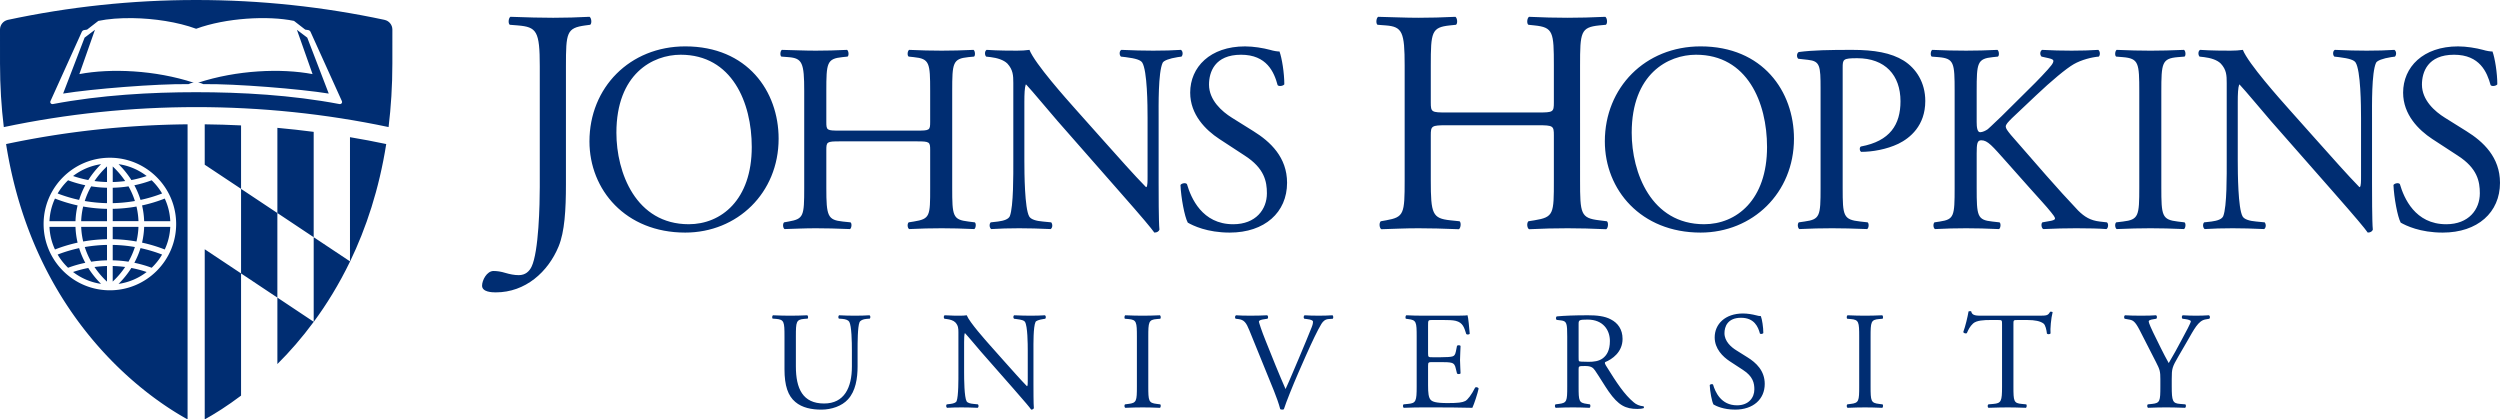
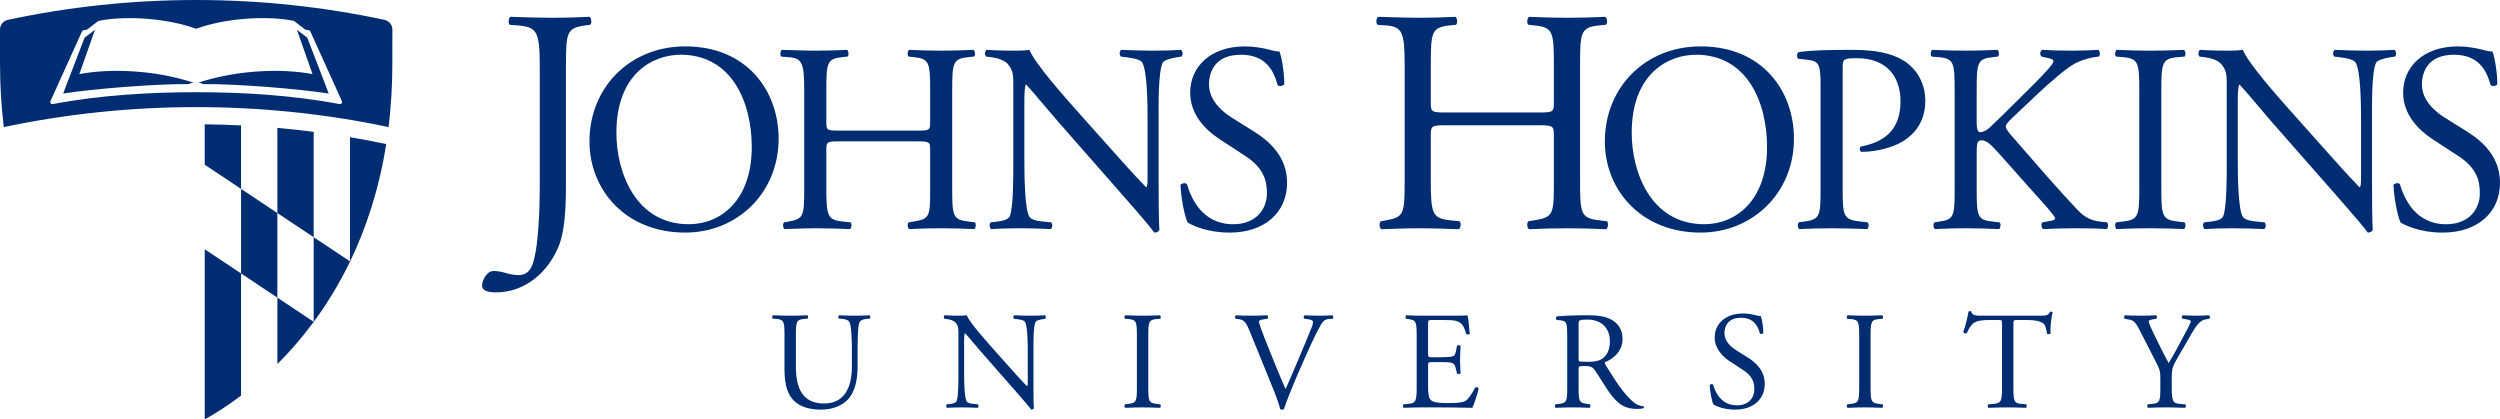
<svg xmlns="http://www.w3.org/2000/svg" height="62.599" width="373.146" viewBox="0.0 0.0 373.146 62.599">
  <g fill="#002d72">
-     <path fill-rule="evenodd" d="M24.194 37.995a21.884 21.884 0 00-3.22-.963c-.234.756-.544 1.489-.92 2.191.874.181 1.739.426 2.584.743a8.991 8.991 0 001.556-1.971m-14.034 1.971a17.259 17.259 0 012.572-.739c-.38-.706-.691-1.439-.922-2.191-1.09.235-2.159.556-3.206.959a9.028 9.028 0 001.556 1.971M8.604 28.878a21.659 21.659 0 003.206.96c.231-.752.542-1.484.92-2.188-.873-.182-1.731-.426-2.57-.741a9.134 9.134 0 00-1.556 1.969m14.034-1.969a17.662 17.662 0 01-2.584.745c.38.704.686 1.433.92 2.185a21.288 21.288 0 003.22-.961 9.096 9.096 0 00-1.556-1.969m2.777 6.103c-.055-1.2-.341-2.34-.825-3.375a22.123 22.123 0 01-3.386 1.025c.18.767.285 1.555.312 2.35zm-4.211 3.203a22.253 22.253 0 013.386 1.022c.484-1.034.77-2.172.825-3.374h-3.899a12.144 12.144 0 01-.312 2.351m-.835-.166c.168-.715.271-1.445.297-2.185h-3.842v1.839c1.198.024 2.381.136 3.545.346m-1.195 3.015a11.847 11.847 0 00.96-2.194 21.922 21.922 0 00-3.31-.315v2.301c.785.019 1.573.087 2.35.207m-1.48 3.312c1.566-.229 2.998-.854 4.197-1.774a16.711 16.711 0 00-2.285-.603 13.444 13.444 0 01-1.913 2.376m.986-2.526c-.614-.083-1.235-.126-1.856-.145v2.324c.711-.666 1.334-1.395 1.856-2.179m-5.503.152a16.695 16.695 0 00-2.271.6c1.192.916 2.621 1.542 4.181 1.77a13.502 13.502 0 01-1.91-2.37m.924-.149c.527.785 1.153 1.52 1.87 2.189V39.704c-.623.019-1.25.068-1.87.149m-1.446-2.981c.24.757.56 1.492.958 2.192.782-.121 1.57-.19 2.359-.209V36.554a21.985 21.985 0 00-3.316.318m-.237-.824c1.167-.21 2.354-.323 3.554-.346v-1.839h-3.855c.031.74.128 1.472.301 2.185m-5.035-2.185c.054 1.202.34 2.34.823 3.374a22.087 22.087 0 013.376-1.021 11.967 11.967 0 01-.314-2.353zm4.199-3.201a22.242 22.242 0 01-3.376-1.025c-.482 1.035-.769 2.175-.823 3.375h3.885a11.93 11.93 0 01.314-2.35m.834.164a11.184 11.184 0 00-.299 2.186h3.855v-1.84a22.475 22.475 0 01-3.556-.346m1.195-3.013c-.399.699-.715 1.433-.959 2.189a22.095 22.095 0 003.32.32V28.024c-.794-.02-1.585-.089-2.361-.211m1.478-3.31c-1.56.226-2.989.853-4.181 1.769.744.255 1.502.456 2.271.6a13.493 13.493 0 011.91-2.369m-.986 2.519c.62.084 1.248.133 1.87.146v-2.333a12.447 12.447 0 00-1.87 2.186m5.505-.147a16.711 16.711 0 002.285-.603c-1.2-.92-2.631-1.545-4.197-1.77.739.725 1.376 1.526 1.913 2.373m-.925.149a12.545 12.545 0 00-1.857-2.175v2.32c.621-.014 1.242-.06 1.857-.145m1.452 2.981c-.24-.757-.56-1.491-.956-2.19-.775.121-1.564.19-2.354.21v2.297c1.119-.022 2.221-.131 3.31-.318m-3.31 3.007h3.842c-.026-.739-.129-1.469-.297-2.183a22.749 22.749 0 01-3.545.343zm-.426-9.466c-5.454 0-9.891 4.438-9.891 9.891 0 5.456 4.438 9.894 9.891 9.894 5.455 0 9.893-4.438 9.893-9.894 0-5.454-4.438-9.891-9.893-9.891m11.598-4.989c-9.115.085-18.216 1.062-27.089 2.947 3.911 24.78 19.395 36.846 27.089 41.095z" />
    <path d="M46.819 48.033c.004-.004.006-.005.01-.009l-.01-.006zm5.412-8.988a.135.135 0 01.015-.03l-.015-.009z" />
    <path d="M29.281 0c-9.649 0-19.058 1.029-28.131 2.969l-.035.012C.479 3.14 0 3.717 0 4.406l.002 5.084c0 3.344.203 6.494.566 9.48 18.835-3.978 38.627-3.977 57.432-.005.36-2.984.564-6.134.564-9.475l.002-5.084c0-.706-.503-1.3-1.168-1.438l-.019-.008C48.319 1.025 38.919 0 29.281 0zm46.906 2.508c-.283.145-.382 1-.093 1.191l1.189.094c2.808.24 3.283.812 3.283 6.095v17.994c0 2.569-.144 9.712-1.238 11.952-.331.665-.904 1.234-1.902 1.234-.667 0-1.332-.14-1.998-.334-.619-.189-1.194-.285-1.766-.285-.999 0-1.709 1.383-1.709 2.191 0 .953 1.474 1 2.045 1 4.426 0 7.805-3.046 9.379-6.857.904-2.189 1.094-5.474 1.094-9.233V9.888c0-5.047.098-5.712 2.906-6.095l.711-.094c.287-.191.191-1.046-.098-1.191-1.901.095-3.521.146-5.426.146-1.997 0-3.613-.051-6.377-.146zm129.52.002c-.29.144-.38.999-.1 1.189l1.24.094c2.47.191 2.81 1 2.81 6v17.138c0 4.999-.1 5.475-2.76 5.951l-.81.143c-.29.285-.19 1.044.09 1.188 1.86-.049 3.48-.143 5.53-.143 1.85 0 3.47.045 6.04.143.28-.144.38-.999.1-1.188l-1.38-.143c-2.67-.286-2.91-.952-2.91-5.951v-6.715c0-1.427.1-1.521 2.38-1.521h13.62c2.28 0 2.37.094 2.37 1.521v6.715c0 4.999 0 5.475-2.9 5.951l-.9.143c-.29.285-.19 1.044.1 1.188 2.09-.098 3.8-.143 5.75-.143 1.86 0 3.48.045 5.76.143.29-.144.38-.999.1-1.188l-1.14-.143c-2.77-.334-2.86-.952-2.86-5.951V9.793c0-5.0.09-5.713 2.86-6l.99-.094c.29-.19.2-1.046-.09-1.189-2.14.096-3.76.142-5.62.142-1.95 0-3.57-.046-5.75-.142-.29.144-.39.999-.1 1.189l.9.094c2.81.287 2.9 1 2.9 6v5.476c0 1.475-.09 1.52-2.37 1.52h-13.62c-2.28 0-2.38-.045-2.38-1.52v-5.476c0-5.0.1-5.713 2.85-6l.91-.094c.29-.19.19-1.046-.09-1.189-2.05.096-3.67.142-5.52.142-2.05 0-3.67-.096-6-.142zm-185.89.197c3.183.049 6.692.568 9.455 1.584h.012c4.419-1.626 10.753-1.979 14.598-1.172l1.677 1.301.452.07c.15.02.27.126.32.221l4.68 10.341c.151.288-.086.531-.354.479-7.122-1.354-14.677-1.77-21.375-1.77h-.006c-6.7 0-14.252.416-21.373 1.77-.27.052-.505-.191-.353-.479l4.677-10.341c.052-.095.169-.201.323-.221l.447-.07 1.678-1.301c1.442-.303 3.233-.442 5.142-.412zm-5.646 1.742l-1.545 1.17-3.205 8.347c4.277-.693 13.937-1.476 18.722-1.41.195-.087.435-.211.778-.211-5.764-1.888-12.374-2.174-17.076-1.285zm30.146 0l2.334 6.611c-4.704-.889-11.322-.603-17.086 1.285.346 0 .586.124.778.211 4.788-.066 14.45.717 18.726 1.41l-3.207-8.347zm57.959 2.473c-8.267 0-14.295 6.147-14.295 14.179 0 7.227 5.384 13.614 14.295 13.614 7.76 0 13.94-5.907 13.94-14.018 0-7.068-4.66-13.775-13.94-13.775zm151.55 0c-8.27 0-14.29 6.147-14.29 14.179 0 7.227 5.38 13.614 14.29 13.614 7.75 0 13.94-5.907 13.94-14.018 0-7.068-4.66-13.775-13.94-13.775zm-67.99.002c-5.22 0-8.19 3.091-8.19 6.907 0 3.29 2.32 5.581 4.34 6.906l3.81 2.492c2.93 1.885 3.3 3.854 3.3 5.621 0 2.412-1.66 4.619-5.03 4.619-4.65 0-6.3-3.936-6.9-5.982-.16-.242-.76-.162-.97.119.08 1.888.61 4.738 1.09 5.623.76.441 2.89 1.487 6.26 1.487 5.22 0 8.56-3.015 8.56-7.43 0-3.818-2.5-6.146-5.03-7.713l-3.21-2.006c-1.48-.922-3.41-2.613-3.41-4.941 0-1.849.84-4.455 4.78-4.455 3.85 0 4.94 2.607 5.46 4.537.2.237.84.12 1-.121 0-1.687-.36-3.935-.72-4.899-.32 0-.88-.083-1.4-.244-1.05-.28-2.49-.519-3.74-.519zm181.05 0c-5.22 0-8.2 3.091-8.2 6.907 0 3.29 2.33 5.581 4.34 6.906l3.82 2.492c2.93 1.885 3.29 3.854 3.29 5.621 0 2.412-1.65 4.619-5.02 4.619-4.66 0-6.31-3.936-6.91-5.982-.16-.242-.76-.162-.96.119.08 1.888.6 4.738 1.08 5.623.77.441 2.89 1.487 6.27 1.487 5.22 0 8.55-3.015 8.55-7.43 0-3.818-2.49-6.146-5.02-7.713l-3.21-2.006c-1.49-.922-3.42-2.613-3.42-4.941 0-1.849.85-4.455 4.79-4.455 3.85 0 4.93 2.607 5.46 4.537.2.237.84.12 1-.121 0-1.687-.36-3.935-.72-4.899-.32 0-.89-.083-1.41-.244-1.04-.28-2.49-.519-3.73-.519zm-250.18.519c-.24.119-.32.844-.08 1.004l1.04.08c2.09.161 2.37.846 2.37 5.063v14.457c0 4.216-.08 4.62-2.33 5.019l-.68.121c-.24.24-.16.883.08 1.004 1.57-.04 2.93-.121 4.66-.121 1.57 0 2.93.039 5.1.121.24-.121.32-.844.08-1.004l-1.16-.121c-2.25-.241-2.45-.803-2.45-5.019v-5.663c0-1.205.08-1.285 2-1.285h11.49c1.93 0 2.01.08 2.01 1.285v5.663c0 4.216 0 4.62-2.45 5.019l-.76.121c-.25.24-.17.883.08 1.004 1.76-.082 3.2-.121 4.86-.121 1.56 0 2.93.039 4.85.121.24-.121.32-.844.08-1.004l-.96-.121c-2.33-.281-2.41-.803-2.41-5.019v-14.457c0-4.217.08-4.821 2.41-5.063l.85-.08c.23-.16.15-.885-.08-1.004-1.81.081-3.18.119-4.74.119-1.66 0-3.02-.038-4.86-.119-.25.119-.33.844-.08 1.004l.76.08c2.37.242 2.45.846 2.45 5.063v4.617c0 1.246-.08 1.287-2.01 1.287h-11.49c-1.92 0-2-.041-2-1.287v-4.617c0-4.217.08-4.821 2.4-5.063l.77-.08c.24-.16.16-.885-.08-1.004-1.73.081-3.09.119-4.66.119-1.73 0-3.09-.078-5.06-.119zm30.56 0c-.31.163-.32.767-.07 1.008l.68.076c.96.122 1.92.404 2.49.967.84.921.88 1.767.88 2.89v11.608c0 1.927.04 6.826-.52 8.271-.2.445-.84.683-1.77.803l-1.08.121c-.25.24-.21.804.07 1.004 1.41-.08 2.5-.121 4.18-.121 1.49 0 2.9.041 4.7.121.28-.2.32-.681.08-1.004l-1.24-.121c-1.01-.08-1.81-.321-2.05-.766-.68-1.202-.72-6.422-.72-8.308v-8.756c0-1.205.04-2.127.2-2.609h.08c.84.883 3.57 4.176 4.66 5.42l9.31 10.605c3.5 3.973 4.66 5.38 5.15 6.063.44 0 .68-.203.76-.442-.12-1.044-.12-5.825-.12-7.031v-9.598c0-1.847-.08-6.826.6-8.273.16-.32.96-.643 2.25-.844l.56-.076c.24-.241.24-.807-.08-1.008-1.36.08-2.41.119-4.14.119-1.52 0-2.89-.039-4.74-.119-.32.119-.36.767-.07 1.008l.68.076c1.6.201 2.24.442 2.49.805.76 1.205.8 6.426.8 8.312v8.594c0 .844 0 1.487-.16 1.687h-.08c-1.89-1.928-3.86-4.175-6.63-7.269l-3.9-4.377c-1.32-1.484-6.06-6.786-6.86-8.836-.52.08-1.2.119-1.85.119-.72 0-2.85-0-4.54-.119zm129.18 0c-3.34 0-5.83.041-7.96.322-.32.161-.36.765-.08 1.006l1.45.16c1.8.199 1.88.882 1.88 4.297v14.819c0 4.216-.08 4.699-2.41 5.019l-.84.121c-.24.24-.16.883.09 1.004 1.76-.082 3.21-.121 4.89-.121 1.61 0 2.93.039 5.22.121.24-.121.32-.805.08-1.004l-1.09-.121c-2.56-.281-2.64-.803-2.64-5.019v-17.911c0-1.288.04-1.447 2.17-1.447 4.17 0 6.46 2.53 6.46 6.426 0 3.495-1.57 5.945-5.9 6.75-.24.079-.24.679.04.801 1.65 0 3.77-.362 5.54-1.205 1.73-.844 4.02-2.69 4.02-6.385 0-2.771-1.37-4.858-3.22-6.026-1.88-1.165-4.38-1.607-7.7-1.607zm39.49 0c-.24.12-.33.845-.08 1.006l1 .08c2.37.2 2.45.882 2.45 5.141v14.295c0 4.258-.08 4.822-2.45 5.103l-1 .119c-.25.24-.16.883.08 1.004 2.01-.081 3.37-.121 5.06-.121 1.61 0 2.97.04 4.98.121.24-.121.32-.844.08-1.004l-1-.119c-2.37-.281-2.46-.845-2.46-5.103v-14.295c0-4.259.09-4.941 2.46-5.141l1-.08c.24-.161.16-.886-.08-1.006-2.01.08-3.37.121-4.98.121-1.69 0-3.05-.041-5.06-.121zm12.45 0c-.32.163-.32.767-.08 1.008l.68.076c.97.122 1.93.404 2.49.967.85.921.88 1.767.88 2.89v11.608c0 1.927.05 6.826-.52 8.271-.2.445-.84.683-1.76.803l-1.09.121c-.24.24-.2.804.08 1.004 1.41-.08 2.49-.121 4.18-.121 1.48 0 2.89.041 4.7.121.28-.2.32-.681.08-1.004l-1.25-.121c-1-.08-1.8-.321-2.05-.766-.68-1.202-.72-6.422-.72-8.308v-8.756c0-1.205.04-2.127.21-2.609h.07c.84.883 3.58 4.176 4.66 5.42l9.32 10.605c3.49 3.973 4.66 5.38 5.14 6.063.44 0 .68-.203.76-.442-.12-1.044-.12-5.825-.12-7.031v-9.598c0-1.847-.08-6.826.6-8.273.16-.32.97-.643 2.25-.844l.57-.076c.24-.241.24-.807-.08-1.008-1.37.08-2.41.119-4.14.119-1.53 0-2.89-.039-4.74-.119-.32.119-.36.767-.08 1.008l.68.076c1.61.201 2.25.442 2.49.805.76 1.205.81 6.426.81 8.312v8.594c0 .844 0 1.487-.17 1.687h-.08c-1.88-1.928-3.85-4.175-6.62-7.269l-3.9-4.377c-1.32-1.484-6.06-6.786-6.87-8.836-.52.08-1.2.119-1.84.119-.73 0-2.85-0-4.54-.119zm-39.98.002c-.24.117-.32.841-.08 1.004l1.01.08c2.33.2 2.41.842 2.41 5.059v14.461c0 4.215-.08 4.697-2.21 5.017l-.81.123c-.24.281-.15.88.09 1.004 1.64-.084 3.01-.123 4.65-.123 1.57 0 2.94.039 4.9.123.25-.124.32-.844.08-1.004l-1.08-.123c-2.25-.242-2.33-.802-2.33-5.017v-5.182c0-1.406.08-1.928.68-1.928.97 0 1.61.802 3.9 3.371l3.21 3.615c1.53 1.729 2.57 2.812 3.33 3.776.28.362.57.683.57.926 0 .198-.4.318-.97.398l-.92.164c-.24.24-.12.92.16 1.004 1.85-.084 3.25-.123 4.9-.123 1.89 0 3.45.039 4.5.123.28-.124.36-.805.08-1.004l-1.08-.123c-1.37-.16-2.25-.683-3.22-1.646-3.13-3.292-6.22-6.909-10.04-11.286-.52-.641-.76-.964-.76-1.244 0-.321.36-.682.92-1.246l3.61-3.412c2.25-2.13 4.5-4.017 5.63-4.658 1.12-.644 2.69-1.045 3.73-1.125.24-.241.2-.804-.08-1.004-1.2.08-2.57.117-3.97.117-1.41 0-3.01-.037-4.42-.117-.32.2-.36.723-.08 1.004l1.08.24c.53.122.69.242.69.402 0 .16-.08.361-.29.64-.4.565-2.37 2.612-3.13 3.336l-4.33 4.295c-.45.401-1.49 1.448-2.05 1.928-.28.202-.77.445-1.13.445-.44 0-.52-.765-.52-1.527v-4.621c0-4.217.08-4.818 2.41-5.059l.76-.08c.25-.163.16-.886-.08-1.004-1.72.08-3.09.117-4.66.117-1.8 0-3.09-.037-5.06-.117zm-186.81.725c7.67 0 10.61 7.146 10.61 13.771 0 7.914-4.58 11.527-9.4 11.527-7.912 0-10.803-7.712-10.803-13.652 0-8.795 5.419-11.646 9.593-11.646zm151.55 0c7.67 0 10.6 7.146 10.6 13.771 0 7.914-4.57 11.527-9.39 11.527-7.91 0-10.81-7.712-10.81-13.652 0-8.795 5.43-11.646 9.6-11.646zm-222.59 10.386v6.028l5.424 3.603v-9.469c-1.805-.085-3.616-.145-5.424-.162zm10.846.526v12.713l5.418 3.611v-15.725c-1.801-.228-3.607-.439-5.418-.599zm10.836 1.394v18.533l-5.416-3.603v12.623l.01.006c1.935-2.625 3.778-5.615 5.408-8.985v-.037l.014.008c2.395-4.965 4.327-10.765 5.394-17.521-1.796-.382-3.596-.72-5.41-1.024zm-16.258 7.715v12.619l-5.422-3.605v25.39c1.547-.85 3.405-2.026 5.422-3.546v-18.237l5.42 3.61v-12.625zm5.422 16.229v9.918c1.823-1.809 3.661-3.908 5.418-6.295v-.014zm252.62 2.021c-.08.003-.17.019-.2.039-.14.828-.45 2.157-.79 3.092.09.162.38.268.54.144.23-.52.44-.977.93-1.433.52-.476 1.66-.518 2.56-.518h1.14c.62 0 .62.017.62.662v9.272c0 2.174-.11 2.489-1.29 2.59l-.74.064c-.17.1-.13.455 0 .516 1.33-.039 2.05-.061 2.88-.061.83 0 1.54.022 2.72.061.12-.061.16-.435.04-.516l-.67-.064c-1.2-.101-1.24-.416-1.24-2.59v-9.229c0-.686-.02-.705.6-.705h1.47c1.14 0 1.93.165 2.41.518.31.229.46.997.52 1.514.1.123.46.123.54-.039-.07-.626.08-2.304.31-3.153-.04-.082-.27-.102-.38-.062-.3.538-.49.578-1.61.578h-8.4c-.96 0-1.64.023-1.76-.641-.03-.031-.12-.042-.2-.039zm-33.85.35c-2.7 0-4.24 1.598-4.24 3.568 0 1.7 1.21 2.879 2.25 3.566l1.97 1.288c1.51.971 1.7 1.988 1.7 2.902 0 1.246-.85 2.383-2.59 2.383-2.41 0-3.26-2.031-3.57-3.088-.08-.125-.4-.087-.5.06.04.974.31 2.445.56 2.903.39.23 1.49.767 3.24.767 2.69 0 4.41-1.554 4.41-3.836 0-1.97-1.28-3.171-2.59-3.98l-1.66-1.041c-.77-.476-1.76-1.343-1.76-2.549 0-.954.44-2.303 2.47-2.303 1.99 0 2.55 1.35 2.82 2.346.1.124.43.063.51-.062 0-.873-.18-2.034-.37-2.534-.17 0-.46-.038-.72-.123-.55-.143-1.29-.267-1.93-.267zm-144.8.267c-.12.063-.17.415-.04.5l.52.039c1.2.104 1.24.457 1.24 2.614v4.896c0 2.468.52 3.98 1.62 4.893 1.02.87 2.45 1.142 3.88 1.142 1.53 0 3.07-.54 3.96-1.517 1.16-1.242 1.45-3.149 1.45-4.951v-2.348c0-1.164 0-3.546.29-4.229.12-.271.52-.457 1.04-.5l.5-.039c.1-.127.12-.395-.05-.5-.74.043-1.3.063-2.18.063-.8 0-1.57-.02-2.36-.063-.12.085-.16.354-.04.5l.52.039c.52.043.89.187 1.04.438.35.621.39 3.006.39 4.291v2.387c0 3.153-1.14 5.513-4.15 5.513-3.17 0-4.21-2.197-4.21-5.533v-4.482c0-2.157.04-2.51 1.24-2.614l.51-.039c.12-.085.08-.437-.05-.5-1.01.043-1.7.063-2.55.063-.83 0-1.53-.02-2.57-.063zm25.63 0c-.17.085-.17.395-.04.52l.35.043c.49.061.99.205 1.28.496.44.477.46.913.46 1.494v5.99c0 .998.02 3.532-.27 4.272-.1.228-.44.353-.91.416l-.56.064c-.13.125-.11.412.04.516.73-.039 1.29-.061 2.15-.061.77 0 1.5.022 2.43.061.15-.104.17-.352.04-.516l-.64-.064c-.52-.04-.93-.164-1.06-.393-.35-.621-.37-3.317-.37-4.295v-4.521c0-.618.02-1.097.1-1.346h.04c.44.458 1.85 2.157 2.41 2.801l4.81 5.474c1.8 2.053 2.41 2.779 2.65 3.131.23 0 .36-.103.4-.228-.06-.539-.06-3.006-.06-3.627v-4.957c0-.955-.04-3.525.31-4.274.08-.166.5-.332 1.16-.433l.29-.043c.12-.125.12-.415-.04-.52-.71.043-1.25.063-2.14.063-.79 0-1.49-.02-2.44-.063-.17.063-.19.395-.04.52l.35.043c.83.101 1.16.224 1.28.414.4.62.42 3.319.42 4.293v4.437c0 .435 0 .768-.08.871h-.05c-.97-.996-1.99-2.158-3.42-3.754l-2.01-2.261c-.68-.765-3.13-3.504-3.55-4.563-.27.043-.62.063-.95.063-.37 0-1.47 0-2.34-.063zm26.95 0c-.12.063-.17.435-.04.52l.52.043c1.22.101 1.26.452 1.26 2.652v7.383c0 2.196-.04 2.487-1.26 2.631l-.52.066c-.13.125-.08.455.04.518 1.04-.04 1.74-.063 2.61-.063.83 0 1.54.023 2.57.063.13-.063.17-.435.04-.518l-.51-.066c-1.23-.144-1.27-.435-1.27-2.631v-7.383c0-2.2.04-2.551 1.27-2.652l.51-.043c.13-.085.09-.457-.04-.52-1.03.043-1.74.063-2.57.063-.87 0-1.57-.02-2.61-.063zm16.53 0c-.17.104-.19.396-.05.52l.38.043c.89.101 1.2.539 1.67 1.699l3.66 9c.35.872.72 1.885.95 2.758.1.04.21.062.31.062.08 0 .17-.022.23-.062.35-1.101 1.32-3.503 2.15-5.414l1.12-2.549c.94-2.111 1.74-3.796 2.33-4.77.27-.435.58-.685 1.08-.724l.62-.043c.1-.104.1-.435-.05-.52-.68.043-1.32.061-2.01.061-.78 0-1.57-.018-2.15-.061-.15.085-.19.396-.04.52l.37.043c.73.081.93.247.93.39 0 .148-.02.378-.19.813-.35.891-1.32 3.234-1.92 4.642-.48 1.102-1.35 3.236-1.99 4.606-1.04-2.366-1.99-4.749-2.95-7.154-.64-1.577-.99-2.697-1.03-2.907.02-.166.18-.289.97-.39l.31-.043c.15-.124.11-.435-.04-.52-.87.043-1.6.061-2.51.061-.89 0-1.56-.018-2.15-.061zm25.42 0c-.13.063-.17.435-.05.52l.33.045c1.23.141 1.27.451 1.27 2.611v7.467c0 2.172-.1 2.485-1.29 2.586l-.68.066c-.12.124-.09.455.04.518 1.22-.04 1.93-.063 2.82-.063h1.87c1.84 0 3.69.023 5.55.063.27-.559.79-2.155.94-2.881-.08-.189-.38-.252-.52-.147-.54 1.078-1.1 1.804-1.47 2.01-.46.229-1.06.311-2.66.311-1.82 0-2.26-.23-2.51-.479-.32-.35-.39-1.053-.39-2.152v-2.922c0-.542.06-.562.68-.562h1.21c.8 0 1.3.02 1.6.105.41.104.55.415.63.789l.2.805c.09.123.45.124.53-.024 0-.45-.08-1.241-.08-1.986 0-.788.08-1.598.08-2.098-.08-.143-.44-.144-.53-.019l-.17.849c-.11.52-.25.644-.5.729-.25.082-.9.125-1.76.125h-1.21c-.62 0-.68 0-.68-.582v-4.149c0-.787 0-.83.62-.83h1.49c.92 0 1.58.02 2.01.125 1.09.272 1.27.997 1.58 1.971.11.125.44.085.52-.039-.08-.915-.21-2.407-.33-2.762-.25.063-1.47.063-2.8.063h-3.9c-.85 0-1.55-.019-2.44-.063zm27.09 0c-2.03 0-3.46.061-4.62.166-.17.082-.17.416-.03.522l.67.08c.85.105.91.457.91 2.43v7.445c0 2.172-.04 2.442-1.24 2.586l-.52.066c-.13.144-.08.455.04.518.97-.04 1.72-.063 2.59-.063.83 0 1.54.023 2.47.063.13-.063.17-.417.04-.518l-.43-.066c-1.21-.163-1.25-.414-1.25-2.586v-2.611c0-.439.04-.459.98-.459.83 0 1.16.206 1.47.664.64.931 1.49 2.363 2.03 3.13 1.47 2.092 2.53 2.612 4.3 2.612.39 0 .72-.043.91-.106.1-.081.08-.248-.02-.291-.56-.04-1.08-.268-1.43-.578-1.41-1.18-2.51-2.84-4.17-5.513-.1-.167-.21-.377-.11-.5 1.04-.415 2.6-1.491 2.6-3.461 0-1.454-.73-2.388-1.73-2.905-.95-.52-2.17-.625-3.46-.625zm38.77 0c-.13.063-.17.435-.04.52l.52.043c1.22.101 1.26.452 1.26 2.652v7.383c0 2.196-.04 2.487-1.26 2.631l-.52.066c-.13.125-.09.455.04.518 1.04-.04 1.74-.063 2.61-.063.83 0 1.54.023 2.57.063.13-.063.17-.435.04-.518l-.52-.066c-1.22-.144-1.26-.435-1.26-2.631v-7.383c0-2.2.04-2.551 1.26-2.652l.52-.043c.13-.085.09-.457-.04-.52-1.03.043-1.74.063-2.57.063-.87 0-1.57-.02-2.61-.063zm41.41 0c-.15.085-.17.372-.05.52l.58.103c.63.102.94.207 1.65 1.575l2.44 4.773c.6 1.16.66 1.427.66 2.568v1.061c0 2.216-.04 2.506-1.24 2.631l-.64.064c-.13.125-.09.453.04.516 1.1-.041 1.84-.063 2.72-.063.82 0 1.53.022 2.82.063.12-.063.17-.391.04-.516l-.79-.064c-1.12-.083-1.25-.415-1.25-2.631v-1.08c0-1.594.07-1.781.98-3.36l1.31-2.257c1.03-1.785 1.66-3.093 2.73-3.28l.59-.103c.14-.125.12-.415-.05-.52-.7.043-1.28.063-1.93.063-.63 0-1.24-.02-1.99-.063-.16.085-.18.372-.04.52l.37.043c.51.061.88.205.88.33 0 .247-.77 1.659-1.35 2.738-.62 1.203-1.31 2.405-1.95 3.506-.81-1.435-1.58-3.071-2.34-4.604-.11-.208-.65-1.392-.65-1.597 0-.168.15-.272.87-.373l.27-.043c.13-.125.13-.457-.06-.52-.52.043-1.26.063-2.21.063-1 0-1.75-.02-2.41-.063zm-80.2.645c2.3 0 3.32 1.554 3.32 3.195 0 1.409-.48 2.133-1.04 2.568-.6.458-1.38.54-2.13.54-1.06 0-1.37-.04-1.44-.102-.06-.085-.06-.313-.06-.686v-4.853c0-.581.06-.662 1.35-.662z" />
  </g>
</svg>